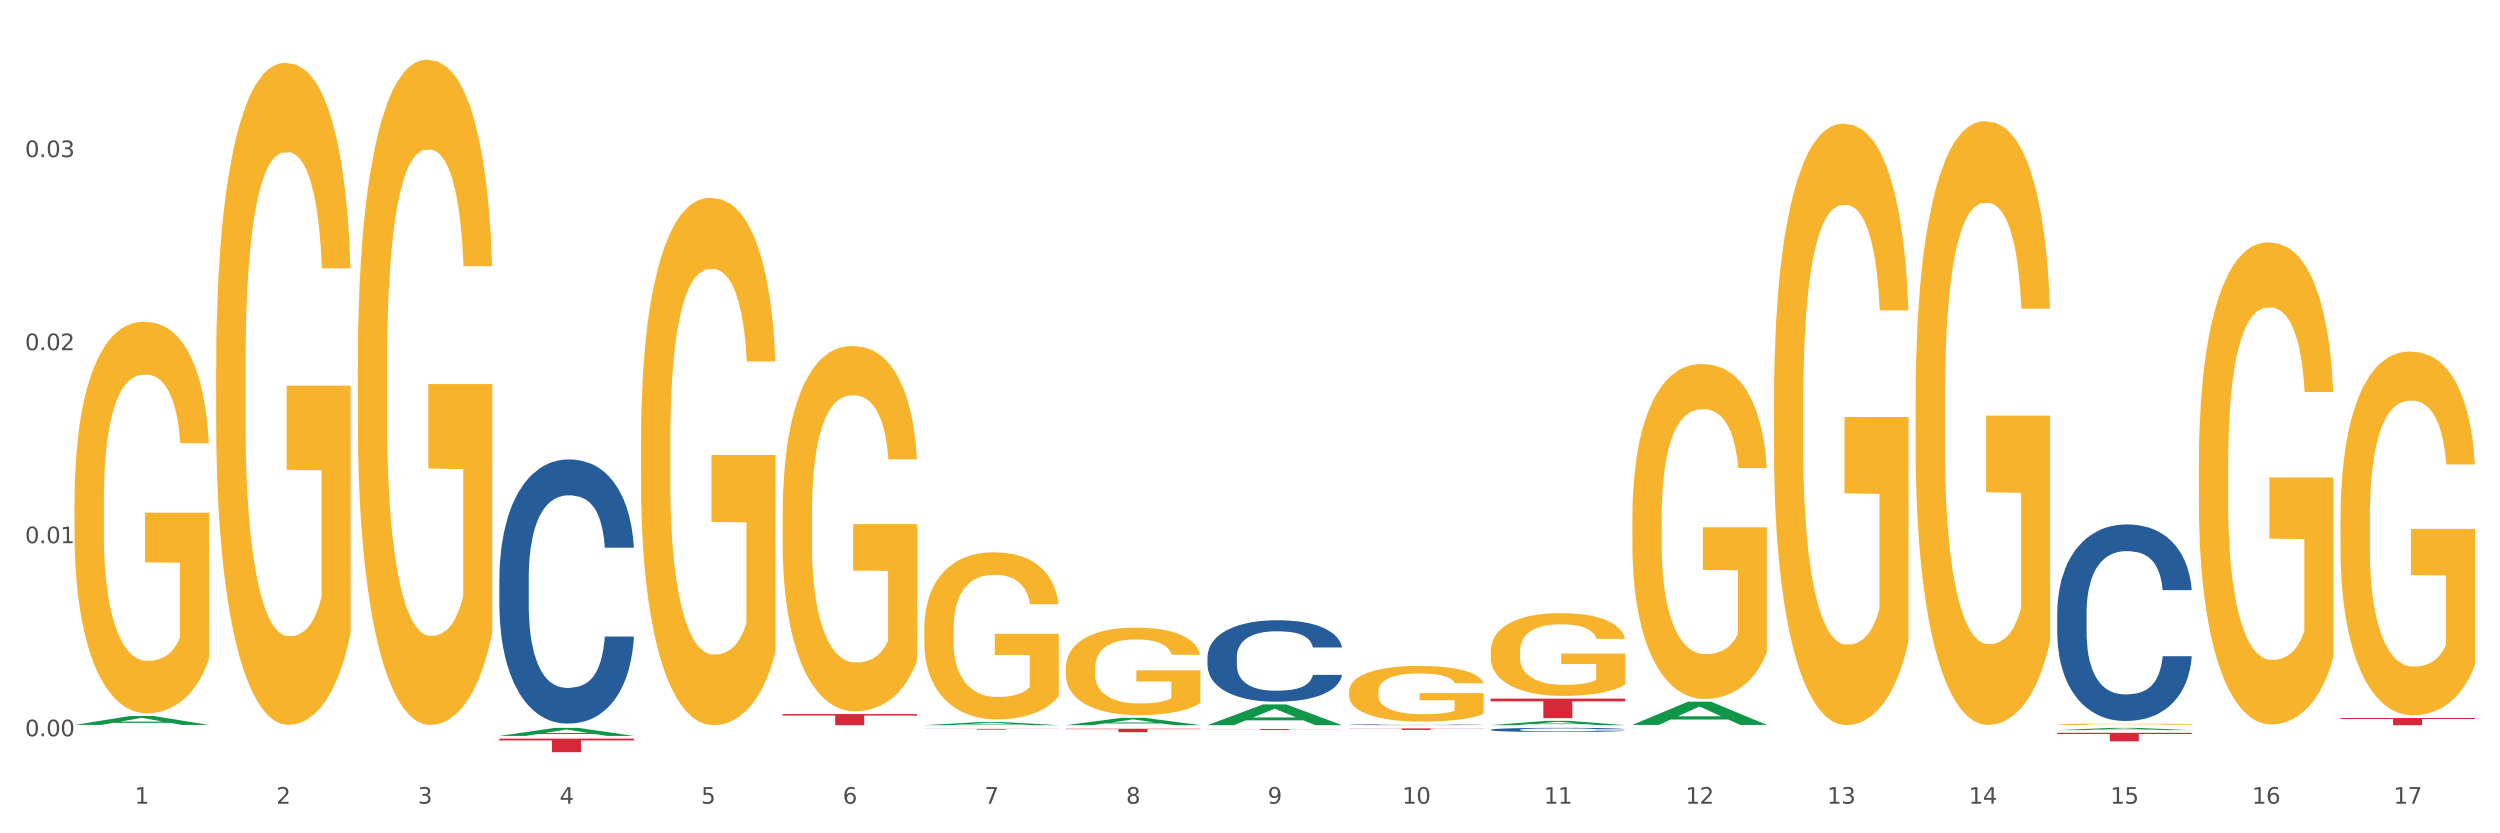
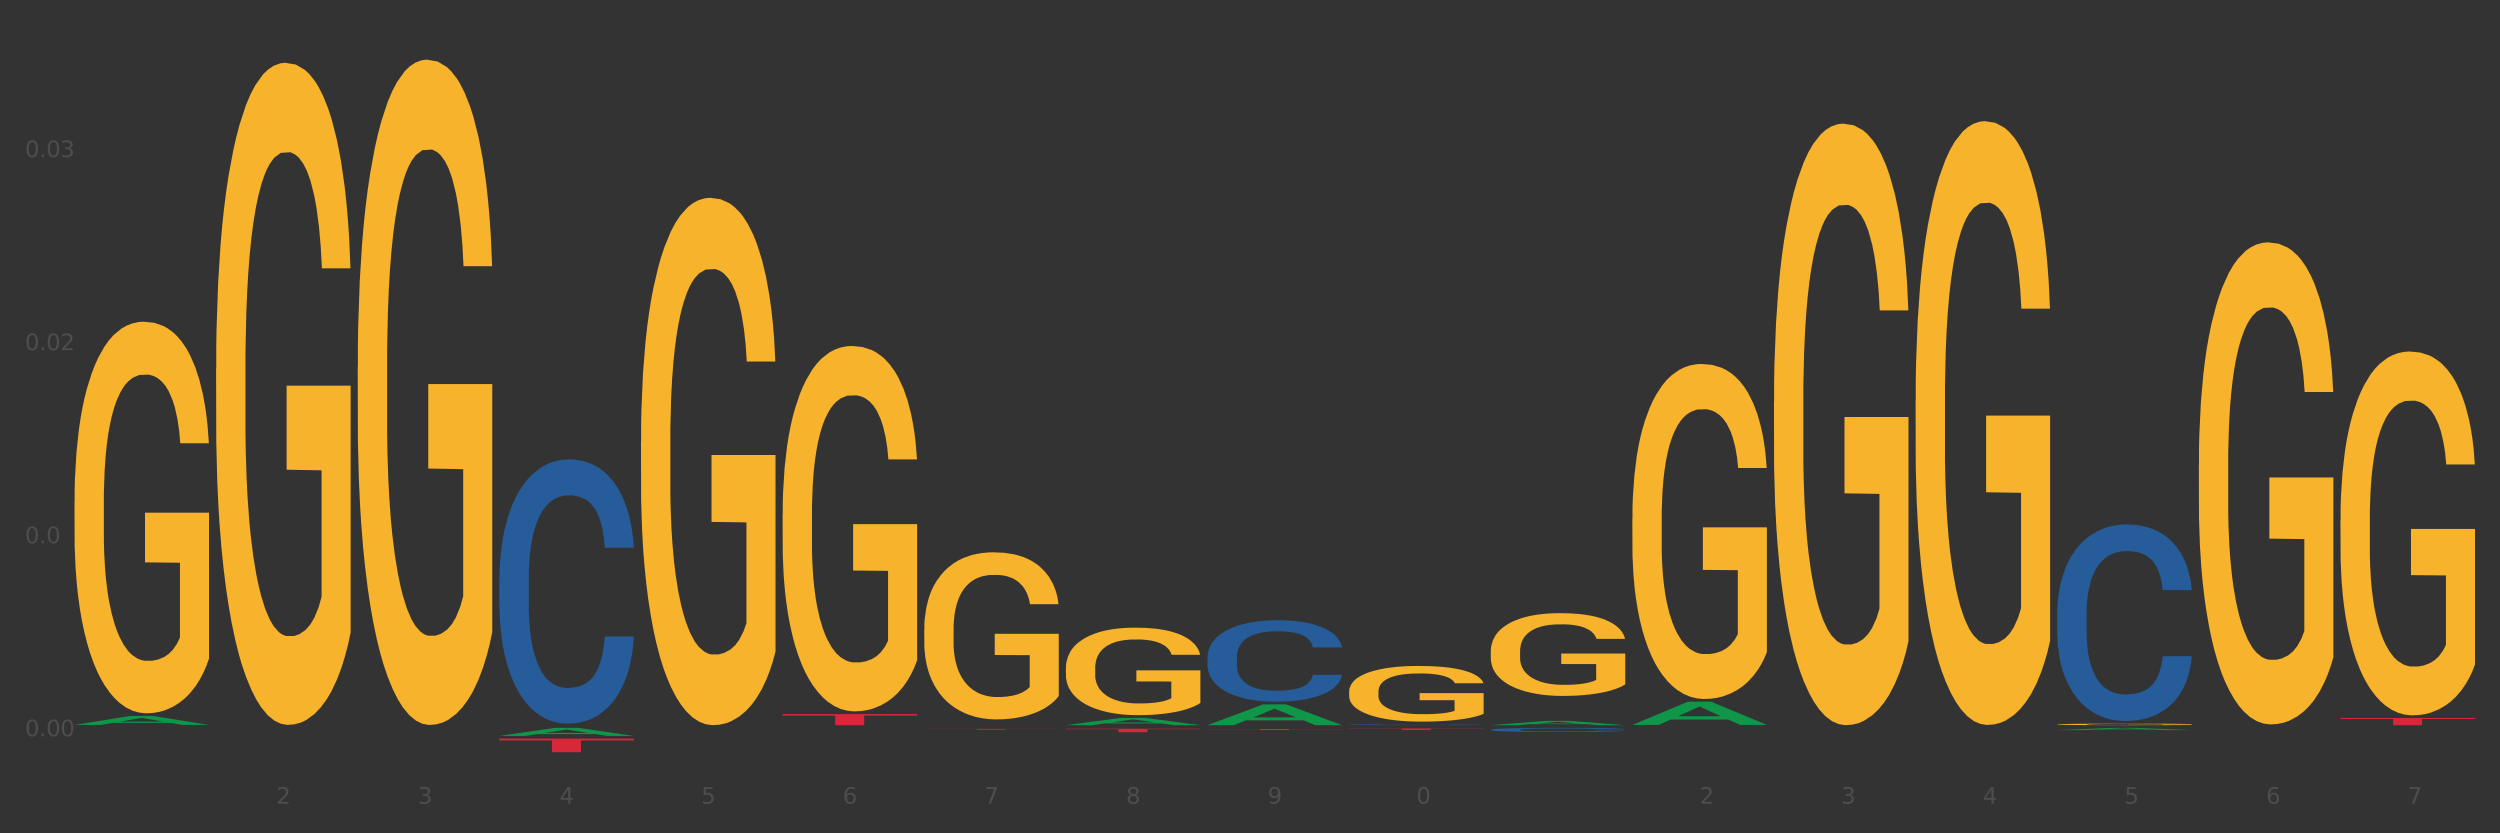
<svg xmlns="http://www.w3.org/2000/svg" xmlns:xlink="http://www.w3.org/1999/xlink" width="1080pt" height="360pt" viewBox="0 0 1080 360" version="1.1">
  <rect x="0" y="0" width="1080" height="360" fill="#333333" stroke="none" />
  <defs>
    <style type="text/css">*{stroke-linejoin: round; stroke-linecap: butt}</style>
  </defs>
  <g id="figure_1">
    <g id="patch_1">
-       <path d="M 0 360  L 1080 360  L 1080 0  L 0 0  z " style="fill: #ffffff; stroke: #ffffff; stroke-linejoin: miter" />
-     </g>
+       </g>
    <g id="axes_1">
      <g id="matplotlib.axis_1">
        <g id="xtick_1">
          <g id="text_1">
            <g style="fill: #4d4d4d" transform="translate(58.182 347.204) scale(0.096 -0.096)">
              <defs>
-                 <path id="DejaVuSans-31" d="M 794 531  L 1825 531  L 1825 4091  L 703 3866  L 703 4441  L 1819 4666  L 2450 4666  L 2450 531  L 3481 531  L 3481 0  L 794 0  L 794 531  z " transform="scale(0.016)" />
-               </defs>
+                 </defs>
              <use xlink:href="#DejaVuSans-31" />
            </g>
          </g>
        </g>
        <g id="xtick_2">
          <g id="text_2">
            <g style="fill: #4d4d4d" transform="translate(119.364 347.204) scale(0.096 -0.096)">
              <defs>
                <path id="DejaVuSans-32" d="M 1228 531  L 3431 531  L 3431 0  L 469 0  L 469 531  Q 828 903 1448 1529  Q 2069 2156 2228 2338  Q 2531 2678 2651 2914  Q 2772 3150 2772 3378  Q 2772 3750 2511 3984  Q 2250 4219 1831 4219  Q 1534 4219 1204 4116  Q 875 4013 500 3803  L 500 4441  Q 881 4594 1212 4672  Q 1544 4750 1819 4750  Q 2544 4750 2975 4387  Q 3406 4025 3406 3419  Q 3406 3131 3298 2873  Q 3191 2616 2906 2266  Q 2828 2175 2409 1742  Q 1991 1309 1228 531  z " transform="scale(0.016)" />
              </defs>
              <use xlink:href="#DejaVuSans-32" />
            </g>
          </g>
        </g>
        <g id="xtick_3">
          <g id="text_3">
            <g style="fill: #4d4d4d" transform="translate(180.545 347.204) scale(0.096 -0.096)">
              <defs>
                <path id="DejaVuSans-33" d="M 2597 2516  Q 3050 2419 3304 2112  Q 3559 1806 3559 1356  Q 3559 666 3084 287  Q 2609 -91 1734 -91  Q 1441 -91 1130 -33  Q 819 25 488 141  L 488 750  Q 750 597 1062 519  Q 1375 441 1716 441  Q 2309 441 2620 675  Q 2931 909 2931 1356  Q 2931 1769 2642 2001  Q 2353 2234 1838 2234  L 1294 2234  L 1294 2753  L 1863 2753  Q 2328 2753 2575 2939  Q 2822 3125 2822 3475  Q 2822 3834 2567 4026  Q 2313 4219 1838 4219  Q 1578 4219 1281 4162  Q 984 4106 628 3988  L 628 4550  Q 988 4650 1302 4700  Q 1616 4750 1894 4750  Q 2613 4750 3031 4423  Q 3450 4097 3450 3541  Q 3450 3153 3228 2886  Q 3006 2619 2597 2516  z " transform="scale(0.016)" />
              </defs>
              <use xlink:href="#DejaVuSans-33" />
            </g>
          </g>
        </g>
        <g id="xtick_4">
          <g id="text_4">
            <g style="fill: #4d4d4d" transform="translate(241.726 347.204) scale(0.096 -0.096)">
              <defs>
                <path id="DejaVuSans-34" d="M 2419 4116  L 825 1625  L 2419 1625  L 2419 4116  z M 2253 4666  L 3047 4666  L 3047 1625  L 3713 1625  L 3713 1100  L 3047 1100  L 3047 0  L 2419 0  L 2419 1100  L 313 1100  L 313 1709  L 2253 4666  z " transform="scale(0.016)" />
              </defs>
              <use xlink:href="#DejaVuSans-34" />
            </g>
          </g>
        </g>
        <g id="xtick_5">
          <g id="text_5">
            <g style="fill: #4d4d4d" transform="translate(302.908 347.204) scale(0.096 -0.096)">
              <defs>
                <path id="DejaVuSans-35" d="M 691 4666  L 3169 4666  L 3169 4134  L 1269 4134  L 1269 2991  Q 1406 3038 1543 3061  Q 1681 3084 1819 3084  Q 2600 3084 3056 2656  Q 3513 2228 3513 1497  Q 3513 744 3044 326  Q 2575 -91 1722 -91  Q 1428 -91 1123 -41  Q 819 9 494 109  L 494 744  Q 775 591 1075 516  Q 1375 441 1709 441  Q 2250 441 2565 725  Q 2881 1009 2881 1497  Q 2881 1984 2565 2268  Q 2250 2553 1709 2553  Q 1456 2553 1204 2497  Q 953 2441 691 2322  L 691 4666  z " transform="scale(0.016)" />
              </defs>
              <use xlink:href="#DejaVuSans-35" />
            </g>
          </g>
        </g>
        <g id="xtick_6">
          <g id="text_6">
            <g style="fill: #4d4d4d" transform="translate(364.089 347.204) scale(0.096 -0.096)">
              <defs>
                <path id="DejaVuSans-36" d="M 2113 2584  Q 1688 2584 1439 2293  Q 1191 2003 1191 1497  Q 1191 994 1439 701  Q 1688 409 2113 409  Q 2538 409 2786 701  Q 3034 994 3034 1497  Q 3034 2003 2786 2293  Q 2538 2584 2113 2584  z M 3366 4563  L 3366 3988  Q 3128 4100 2886 4159  Q 2644 4219 2406 4219  Q 1781 4219 1451 3797  Q 1122 3375 1075 2522  Q 1259 2794 1537 2939  Q 1816 3084 2150 3084  Q 2853 3084 3261 2657  Q 3669 2231 3669 1497  Q 3669 778 3244 343  Q 2819 -91 2113 -91  Q 1303 -91 875 529  Q 447 1150 447 2328  Q 447 3434 972 4092  Q 1497 4750 2381 4750  Q 2619 4750 2861 4703  Q 3103 4656 3366 4563  z " transform="scale(0.016)" />
              </defs>
              <use xlink:href="#DejaVuSans-36" />
            </g>
          </g>
        </g>
        <g id="xtick_7">
          <g id="text_7">
            <g style="fill: #4d4d4d" transform="translate(425.271 347.204) scale(0.096 -0.096)">
              <defs>
                <path id="DejaVuSans-37" d="M 525 4666  L 3525 4666  L 3525 4397  L 1831 0  L 1172 0  L 2766 4134  L 525 4134  L 525 4666  z " transform="scale(0.016)" />
              </defs>
              <use xlink:href="#DejaVuSans-37" />
            </g>
          </g>
        </g>
        <g id="xtick_8">
          <g id="text_8">
            <g style="fill: #4d4d4d" transform="translate(486.452 347.204) scale(0.096 -0.096)">
              <defs>
                <path id="DejaVuSans-38" d="M 2034 2216  Q 1584 2216 1326 1975  Q 1069 1734 1069 1313  Q 1069 891 1326 650  Q 1584 409 2034 409  Q 2484 409 2743 651  Q 3003 894 3003 1313  Q 3003 1734 2745 1975  Q 2488 2216 2034 2216  z M 1403 2484  Q 997 2584 770 2862  Q 544 3141 544 3541  Q 544 4100 942 4425  Q 1341 4750 2034 4750  Q 2731 4750 3128 4425  Q 3525 4100 3525 3541  Q 3525 3141 3298 2862  Q 3072 2584 2669 2484  Q 3125 2378 3379 2068  Q 3634 1759 3634 1313  Q 3634 634 3220 271  Q 2806 -91 2034 -91  Q 1263 -91 848 271  Q 434 634 434 1313  Q 434 1759 690 2068  Q 947 2378 1403 2484  z M 1172 3481  Q 1172 3119 1398 2916  Q 1625 2713 2034 2713  Q 2441 2713 2670 2916  Q 2900 3119 2900 3481  Q 2900 3844 2670 4047  Q 2441 4250 2034 4250  Q 1625 4250 1398 4047  Q 1172 3844 1172 3481  z " transform="scale(0.016)" />
              </defs>
              <use xlink:href="#DejaVuSans-38" />
            </g>
          </g>
        </g>
        <g id="xtick_9">
          <g id="text_9">
            <g style="fill: #4d4d4d" transform="translate(547.634 347.204) scale(0.096 -0.096)">
              <defs>
                <path id="DejaVuSans-39" d="M 703 97  L 703 672  Q 941 559 1184 500  Q 1428 441 1663 441  Q 2288 441 2617 861  Q 2947 1281 2994 2138  Q 2813 1869 2534 1725  Q 2256 1581 1919 1581  Q 1219 1581 811 2004  Q 403 2428 403 3163  Q 403 3881 828 4315  Q 1253 4750 1959 4750  Q 2769 4750 3195 4129  Q 3622 3509 3622 2328  Q 3622 1225 3098 567  Q 2575 -91 1691 -91  Q 1453 -91 1209 -44  Q 966 3 703 97  z M 1959 2075  Q 2384 2075 2632 2365  Q 2881 2656 2881 3163  Q 2881 3666 2632 3958  Q 2384 4250 1959 4250  Q 1534 4250 1286 3958  Q 1038 3666 1038 3163  Q 1038 2656 1286 2365  Q 1534 2075 1959 2075  z " transform="scale(0.016)" />
              </defs>
              <use xlink:href="#DejaVuSans-39" />
            </g>
          </g>
        </g>
        <g id="xtick_10">
          <g id="text_10">
            <g style="fill: #4d4d4d" transform="translate(605.761 347.204) scale(0.096 -0.096)">
              <defs>
                <path id="DejaVuSans-30" d="M 2034 4250  Q 1547 4250 1301 3770  Q 1056 3291 1056 2328  Q 1056 1369 1301 889  Q 1547 409 2034 409  Q 2525 409 2770 889  Q 3016 1369 3016 2328  Q 3016 3291 2770 3770  Q 2525 4250 2034 4250  z M 2034 4750  Q 2819 4750 3233 4129  Q 3647 3509 3647 2328  Q 3647 1150 3233 529  Q 2819 -91 2034 -91  Q 1250 -91 836 529  Q 422 1150 422 2328  Q 422 3509 836 4129  Q 1250 4750 2034 4750  z " transform="scale(0.016)" />
              </defs>
              <use xlink:href="#DejaVuSans-31" />
              <use xlink:href="#DejaVuSans-30" transform="translate(63.623 0)" />
            </g>
          </g>
        </g>
        <g id="xtick_11">
          <g id="text_11">
            <g style="fill: #4d4d4d" transform="translate(666.942 347.204) scale(0.096 -0.096)">
              <use xlink:href="#DejaVuSans-31" />
              <use xlink:href="#DejaVuSans-31" transform="translate(63.623 0)" />
            </g>
          </g>
        </g>
        <g id="xtick_12">
          <g id="text_12">
            <g style="fill: #4d4d4d" transform="translate(728.124 347.204) scale(0.096 -0.096)">
              <use xlink:href="#DejaVuSans-31" />
              <use xlink:href="#DejaVuSans-32" transform="translate(63.623 0)" />
            </g>
          </g>
        </g>
        <g id="xtick_13">
          <g id="text_13">
            <g style="fill: #4d4d4d" transform="translate(789.305 347.204) scale(0.096 -0.096)">
              <use xlink:href="#DejaVuSans-31" />
              <use xlink:href="#DejaVuSans-33" transform="translate(63.623 0)" />
            </g>
          </g>
        </g>
        <g id="xtick_14">
          <g id="text_14">
            <g style="fill: #4d4d4d" transform="translate(850.487 347.204) scale(0.096 -0.096)">
              <use xlink:href="#DejaVuSans-31" />
              <use xlink:href="#DejaVuSans-34" transform="translate(63.623 0)" />
            </g>
          </g>
        </g>
        <g id="xtick_15">
          <g id="text_15">
            <g style="fill: #4d4d4d" transform="translate(911.668 347.204) scale(0.096 -0.096)">
              <use xlink:href="#DejaVuSans-31" />
              <use xlink:href="#DejaVuSans-35" transform="translate(63.623 0)" />
            </g>
          </g>
        </g>
        <g id="xtick_16">
          <g id="text_16">
            <g style="fill: #4d4d4d" transform="translate(972.849 347.204) scale(0.096 -0.096)">
              <use xlink:href="#DejaVuSans-31" />
              <use xlink:href="#DejaVuSans-36" transform="translate(63.623 0)" />
            </g>
          </g>
        </g>
        <g id="xtick_17">
          <g id="text_17">
            <g style="fill: #4d4d4d" transform="translate(1034.031 347.204) scale(0.096 -0.096)">
              <use xlink:href="#DejaVuSans-31" />
              <use xlink:href="#DejaVuSans-37" transform="translate(63.623 0)" />
            </g>
          </g>
        </g>
        <g id="xtick_18" />
        <g id="xtick_19" />
        <g id="xtick_20" />
        <g id="xtick_21" />
        <g id="xtick_22" />
        <g id="xtick_23" />
        <g id="xtick_24" />
        <g id="xtick_25" />
        <g id="xtick_26" />
        <g id="xtick_27" />
        <g id="xtick_28" />
        <g id="xtick_29" />
        <g id="xtick_30" />
        <g id="xtick_31" />
        <g id="xtick_32" />
        <g id="xtick_33" />
      </g>
      <g id="matplotlib.axis_2">
        <g id="ytick_1">
          <g id="text_18">
            <g style="fill: #4d4d4d" transform="translate(10.8 318.075) scale(0.096 -0.096)">
              <defs>
                <path id="DejaVuSans-2e" d="M 684 794  L 1344 794  L 1344 0  L 684 0  L 684 794  z " transform="scale(0.016)" />
              </defs>
              <use xlink:href="#DejaVuSans-30" />
              <use xlink:href="#DejaVuSans-2e" transform="translate(63.623 0)" />
              <use xlink:href="#DejaVuSans-30" transform="translate(95.41 0)" />
              <use xlink:href="#DejaVuSans-30" transform="translate(159.033 0)" />
            </g>
          </g>
        </g>
        <g id="ytick_2">
          <g id="text_19">
            <g style="fill: #4d4d4d" transform="translate(10.8 234.674) scale(0.096 -0.096)">
              <use xlink:href="#DejaVuSans-30" />
              <use xlink:href="#DejaVuSans-2e" transform="translate(63.623 0)" />
              <use xlink:href="#DejaVuSans-30" transform="translate(95.41 0)" />
              <use xlink:href="#DejaVuSans-31" transform="translate(159.033 0)" />
            </g>
          </g>
        </g>
        <g id="ytick_3">
          <g id="text_20">
            <g style="fill: #4d4d4d" transform="translate(10.8 151.274) scale(0.096 -0.096)">
              <use xlink:href="#DejaVuSans-30" />
              <use xlink:href="#DejaVuSans-2e" transform="translate(63.623 0)" />
              <use xlink:href="#DejaVuSans-30" transform="translate(95.41 0)" />
              <use xlink:href="#DejaVuSans-32" transform="translate(159.033 0)" />
            </g>
          </g>
        </g>
        <g id="ytick_4">
          <g id="text_21">
            <g style="fill: #4d4d4d" transform="translate(10.8 67.873) scale(0.096 -0.096)">
              <use xlink:href="#DejaVuSans-30" />
              <use xlink:href="#DejaVuSans-2e" transform="translate(63.623 0)" />
              <use xlink:href="#DejaVuSans-30" transform="translate(95.41 0)" />
              <use xlink:href="#DejaVuSans-33" transform="translate(159.033 0)" />
            </g>
          </g>
        </g>
        <g id="ytick_5" />
        <g id="ytick_6" />
        <g id="ytick_7" />
        <g id="ytick_8" />
      </g>
      <g id="PolyCollection_1">
        <path d="M 32.175 313.169  L 32.235 313.165  L 56.203 309.299  L 66.15 309.296  L 90.297 313.176  L 78.793 313.176  L 73.58 312.273  L 48.833 312.273  L 48.653 312.287  L 43.62 313.176  L 32.175 313.176  L 32.175 313.169  L 51.949 311.733  L 70.464 311.73  L 61.296 310.123  L 61.176 310.115  L 61.056 310.126  L 51.889 311.73  L 51.949 311.733  L 32.175 313.169  z " clip-path="url(#padd2729f26)" style="fill: #109648" />
        <path d="M 582.808 313.068  L 582.876 313.068  L 582.876 313.058  L 583.083 313.045  L 583.838 313.021  L 584.8 313.003  L 586.449 312.982  L 587.342 312.973  L 588.51 312.963  L 590.915 312.947  L 593.663 312.934  L 595.586 312.926  L 597.029 312.921  L 600.258 312.913  L 602.113 312.909  L 604.037 312.906  L 605.686 312.904  L 608.434 312.902  L 610.632 312.901  L 613.174 312.9  L 615.304 312.901  L 618.121 312.902  L 622.243 312.906  L 623.823 312.909  L 625.953 312.913  L 628.151 312.918  L 629.938 312.924  L 631.999 312.931  L 634.129 312.942  L 636.19 312.955  L 637.632 312.966  L 638.8 312.979  L 639.831 312.994  L 640.587 313.011  L 640.93 313.025  L 628.358 313.025  L 628.014 313.012  L 627.327 312.999  L 626.64 312.99  L 625.884 312.982  L 624.716 312.974  L 623.686 312.968  L 621.968 312.962  L 620.388 312.958  L 619.083 312.955  L 617.503 312.953  L 614.136 312.951  L 611.732 312.951  L 610.22 312.952  L 608.365 312.953  L 606.785 312.956  L 604.93 312.96  L 603.487 312.964  L 602.044 312.97  L 601.22 312.974  L 599.983 312.982  L 599.159 312.988  L 598.06 312.998  L 597.441 313.006  L 596.342 313.025  L 595.861 313.04  L 595.655 313.049  L 595.518 313.06  L 595.518 313.113  L 595.93 313.137  L 596.273 313.147  L 596.823 313.159  L 597.854 313.174  L 599.365 313.189  L 600.945 313.199  L 602.251 313.206  L 603.487 313.21  L 604.724 313.214  L 606.235 313.218  L 607.472 313.22  L 609.327 313.222  L 611.525 313.223  L 613.243 313.223  L 616.747 313.221  L 618.327 313.219  L 619.838 313.217  L 621.487 313.213  L 622.793 313.209  L 623.548 313.206  L 624.785 313.2  L 625.747 313.193  L 626.571 313.185  L 627.121 313.178  L 627.739 313.168  L 628.22 313.156  L 628.358 313.15  L 640.93 313.15  L 640.655 313.162  L 640.174 313.174  L 639.213 313.19  L 638.457 313.2  L 637.289 313.211  L 636.052 313.22  L 634.335 313.231  L 632.754 313.239  L 631.106 313.246  L 629.319 313.252  L 626.09 313.26  L 624.922 313.263  L 622.449 313.267  L 620.525 313.269  L 617.709 313.271  L 614.823 313.273  L 611.8 313.273  L 609.121 313.272  L 606.167 313.27  L 604.312 313.268  L 602.251 313.265  L 599.846 313.26  L 597.579 313.255  L 595.449 313.248  L 593.457 313.24  L 591.602 313.231  L 589.197 313.217  L 587.411 313.202  L 586.105 313.189  L 585.212 313.178  L 584.319 313.163  L 583.838 313.154  L 583.083 313.13  L 582.808 313.108  L 582.808 313.068  z " clip-path="url(#padd2729f26)" style="fill: #255c99" />
        <path d="M 643.989 315.237  L 644.058 315.235  L 644.058 315.189  L 644.264 315.127  L 645.02 315.012  L 645.982 314.924  L 647.63 314.822  L 648.524 314.78  L 649.691 314.732  L 652.096 314.655  L 654.844 314.589  L 656.768 314.553  L 658.211 314.53  L 661.44 314.489  L 663.295 314.471  L 665.218 314.456  L 666.867 314.446  L 669.615 314.434  L 671.814 314.429  L 674.356 314.428  L 676.485 314.429  L 679.302 314.436  L 683.424 314.456  L 685.005 314.467  L 687.134 314.487  L 689.333 314.513  L 691.119 314.54  L 693.18 314.577  L 695.31 314.627  L 697.371 314.689  L 698.814 314.747  L 699.982 314.808  L 701.012 314.882  L 701.768 314.962  L 702.112 315.03  L 689.539 315.03  L 689.195 314.969  L 688.508 314.903  L 687.821 314.859  L 687.066 314.822  L 685.898 314.781  L 684.867 314.755  L 683.15 314.724  L 681.569 314.704  L 680.264 314.692  L 678.684 314.683  L 675.318 314.673  L 672.913 314.673  L 671.401 314.676  L 669.547 314.684  L 667.966 314.696  L 666.111 314.716  L 664.669 314.737  L 663.226 314.765  L 662.401 314.785  L 661.165 314.821  L 660.34 314.85  L 659.241 314.901  L 658.623 314.938  L 657.524 315.031  L 657.043 315.1  L 656.837 315.148  L 656.699 315.201  L 656.699 315.457  L 657.111 315.572  L 657.455 315.622  L 658.004 315.677  L 659.035 315.75  L 660.546 315.821  L 662.127 315.872  L 663.432 315.903  L 664.669 315.926  L 665.905 315.944  L 667.417 315.96  L 668.653 315.97  L 670.508 315.98  L 672.707 315.985  L 674.424 315.985  L 677.928 315.977  L 679.508 315.969  L 681.02 315.957  L 682.669 315.939  L 683.974 315.919  L 684.73 315.904  L 685.966 315.873  L 686.928 315.84  L 687.753 315.802  L 688.302 315.77  L 688.921 315.72  L 689.402 315.664  L 689.539 315.635  L 702.112 315.635  L 701.837 315.694  L 701.356 315.751  L 700.394 315.829  L 699.638 315.873  L 698.47 315.927  L 697.234 315.973  L 695.516 316.024  L 693.936 316.062  L 692.287 316.095  L 690.501 316.125  L 687.272 316.166  L 686.104 316.177  L 683.631 316.197  L 681.707 316.209  L 678.89 316.22  L 676.005 316.227  L 672.982 316.228  L 670.302 316.225  L 667.348 316.215  L 665.493 316.205  L 663.432 316.191  L 661.027 316.167  L 658.76 316.14  L 656.63 316.107  L 654.638 316.069  L 652.783 316.026  L 650.378 315.955  L 648.592 315.886  L 647.287 315.822  L 646.394 315.768  L 645.501 315.699  L 645.02 315.651  L 644.264 315.536  L 643.989 315.429  L 643.989 315.237  z " clip-path="url(#padd2729f26)" style="fill: #255c99" />
        <path d="M 888.715 264.708  L 888.784 264.63  L 888.784 262.459  L 888.99 259.512  L 889.745 254.083  L 890.707 249.973  L 892.356 245.165  L 893.249 243.148  L 894.417 240.899  L 896.822 237.254  L 899.57 234.152  L 901.493 232.446  L 902.936 231.36  L 906.165 229.421  L 908.02 228.568  L 909.944 227.87  L 911.593 227.405  L 914.341 226.862  L 916.539 226.63  L 919.081 226.552  L 921.211 226.63  L 924.028 226.94  L 928.15 227.87  L 929.73 228.413  L 931.86 229.344  L 934.058 230.585  L 935.845 231.826  L 937.906 233.609  L 940.036 235.936  L 942.097 238.883  L 943.539 241.597  L 944.707 244.467  L 945.738 247.957  L 946.494 251.757  L 946.837 254.936  L 934.265 254.936  L 933.921 252.067  L 933.234 248.965  L 932.547 246.871  L 931.791 245.165  L 930.623 243.226  L 929.593 241.985  L 927.875 240.512  L 926.295 239.581  L 924.99 239.038  L 923.41 238.573  L 920.043 238.107  L 917.639 238.107  L 916.127 238.262  L 914.272 238.65  L 912.692 239.193  L 910.837 240.124  L 909.394 241.132  L 907.952 242.45  L 907.127 243.381  L 905.89 245.087  L 905.066 246.483  L 903.967 248.887  L 903.348 250.593  L 902.249 255.014  L 901.768 258.271  L 901.562 260.52  L 901.425 263.002  L 901.425 275.1  L 901.837 280.529  L 902.181 282.855  L 902.73 285.492  L 903.761 288.904  L 905.272 292.239  L 906.852 294.643  L 908.158 296.117  L 909.394 297.203  L 910.631 298.056  L 912.142 298.831  L 913.379 299.297  L 915.234 299.762  L 917.432 299.994  L 919.15 299.994  L 922.654 299.607  L 924.234 299.219  L 925.745 298.676  L 927.394 297.823  L 928.7 296.892  L 929.455 296.194  L 930.692 294.721  L 931.654 293.17  L 932.478 291.386  L 933.028 289.835  L 933.646 287.508  L 934.127 284.872  L 934.265 283.476  L 946.837 283.476  L 946.562 286.268  L 946.081 288.982  L 945.12 292.627  L 944.364 294.721  L 943.196 297.28  L 941.959 299.452  L 940.242 301.856  L 938.662 303.639  L 937.013 305.191  L 935.226 306.586  L 931.997 308.525  L 930.829 309.068  L 928.356 309.999  L 926.433 310.542  L 923.616 311.085  L 920.73 311.395  L 917.707 311.472  L 915.028 311.317  L 912.074 310.852  L 910.219 310.387  L 908.158 309.689  L 905.753 308.603  L 903.486 307.284  L 901.356 305.733  L 899.364 303.95  L 897.509 301.933  L 895.104 298.599  L 893.318 295.341  L 892.013 292.317  L 891.119 289.758  L 890.226 286.5  L 889.745 284.251  L 888.99 278.823  L 888.715 273.782  L 888.715 264.708  z " clip-path="url(#padd2729f26)" style="fill: #255c99" />
        <path d="M 93.356 159.296  L 93.425 159.034  L 93.425 149.63  L 93.562 141.532  L 94.248 121.94  L 95.278 105.744  L 96.033 97.124  L 96.787 90.07  L 97.68 83.017  L 98.778 75.703  L 100.768 64.993  L 102.003 59.507  L 103.512 53.76  L 106.257 45.401  L 108.247 40.698  L 110.306 36.78  L 113.668 32.078  L 115.864 29.988  L 118.197 28.421  L 121.011 27.376  L 123.138 27.115  L 127.804 27.898  L 131.784 30.249  L 133.706 32.078  L 136.176 35.213  L 137.48 37.303  L 139.607 41.482  L 141.803 46.968  L 143.313 51.67  L 145.577 60.552  L 147.293 69.433  L 148.871 80.405  L 149.695 87.981  L 150.312 95.034  L 150.861 103.132  L 151.41 115.932  L 139.058 115.932  L 138.578 106.789  L 137.823 98.168  L 136.725 89.809  L 135.764 84.585  L 134.118 78.054  L 132.608 73.874  L 131.03 70.74  L 129.108 68.127  L 127.599 66.821  L 125.471 65.776  L 121.285 66.037  L 118.472 68.127  L 116.55 70.74  L 115.315 73.091  L 114.217 75.703  L 112.982 79.36  L 111.541 84.846  L 110.512 89.809  L 109.482 96.079  L 108.659 102.348  L 107.904 109.662  L 107.287 117.499  L 106.806 125.597  L 106.394 135.524  L 106.051 151.981  L 106.051 187.769  L 106.189 195.867  L 106.532 206.578  L 106.943 214.676  L 107.63 224.341  L 108.247 230.872  L 109.414 240.276  L 110.718 248.113  L 111.747 253.076  L 112.776 257.256  L 114.56 263.003  L 116.55 267.705  L 118.266 270.578  L 120.599 273.191  L 122.177 274.236  L 123.55 274.758  L 126.912 274.758  L 129.314 273.974  L 131.99 272.146  L 134.049 269.795  L 135.764 266.921  L 137.686 262.219  L 138.921 257.778  L 138.921 203.182  L 123.824 202.921  L 123.824 166.61  L 151.479 166.61  L 151.479 273.191  L 150.312 278.676  L 149.008 283.64  L 147.636 288.081  L 145.577 293.566  L 143.107 298.791  L 140.911 302.448  L 138.578 305.583  L 135.833 308.456  L 132.265 311.069  L 130.069 312.113  L 127.324 312.897  L 124.099 313.158  L 121.285 312.636  L 118.54 311.33  L 115.658 308.979  L 112.845 305.583  L 110.718 302.187  L 108.59 298.007  L 106.326 292.521  L 104.542 287.297  L 103.169 282.595  L 101.66 276.587  L 100.013 268.75  L 98.778 261.697  L 97.68 254.382  L 96.513 244.978  L 95.69 236.88  L 94.866 226.692  L 94.386 219.117  L 93.837 207.361  L 93.425 190.904  L 93.356 159.296  z " clip-path="url(#padd2729f26)" style="fill: #f7b32b" />
        <path d="M 1011.078 310.177  L 1069.2 310.177  L 1069.2 310.607  L 1046.337 310.61  L 1046.337 313.273  L 1033.803 313.273  L 1033.803 310.61  L 1011.078 310.607  L 1011.078 310.18  L 1011.078 310.177  z " clip-path="url(#padd2729f26)" style="fill: #d62839" />
        <path d="M 949.896 315.429  L 1008.019 315.429  L 1008.019 315.431  L 985.155 315.431  L 985.155 315.439  L 972.622 315.439  L 972.622 315.431  L 949.896 315.431  L 949.896 315.43  L 949.896 315.429  z " clip-path="url(#padd2729f26)" style="fill: #d62839" />
-         <path d="M 888.715 316.578  L 946.837 316.578  L 946.837 317.088  L 923.974 317.091  L 923.974 320.245  L 911.44 320.245  L 911.44 317.091  L 888.715 317.088  L 888.715 316.581  L 888.715 316.578  z " clip-path="url(#padd2729f26)" style="fill: #d62839" />
-         <path d="M 643.989 301.795  L 702.112 301.795  L 702.112 302.969  L 679.248 302.977  L 679.248 310.246  L 666.715 310.246  L 666.715 302.977  L 643.989 302.969  L 643.989 301.803  L 643.989 301.795  z " clip-path="url(#padd2729f26)" style="fill: #d62839" />
        <path d="M 582.808 314.656  L 640.93 314.656  L 640.93 314.749  L 618.067 314.75  L 618.067 315.327  L 605.533 315.327  L 605.533 314.75  L 582.808 314.749  L 582.808 314.657  L 582.808 314.656  z " clip-path="url(#padd2729f26)" style="fill: #d62839" />
        <path d="M 521.626 314.968  L 579.749 314.968  L 579.749 315.025  L 556.885 315.026  L 556.885 315.381  L 544.352 315.381  L 544.352 315.026  L 521.626 315.025  L 521.626 314.968  L 521.626 314.968  z " clip-path="url(#padd2729f26)" style="fill: #d62839" />
        <path d="M 460.445 314.811  L 518.567 314.811  L 518.567 315.018  L 495.704 315.02  L 495.704 316.306  L 483.17 316.306  L 483.17 315.02  L 460.445 315.018  L 460.445 314.812  L 460.445 314.811  z " clip-path="url(#padd2729f26)" style="fill: #d62839" />
        <path d="M 399.263 314.873  L 457.386 314.873  L 457.386 314.919  L 434.523 314.919  L 434.523 315.206  L 421.989 315.206  L 421.989 314.919  L 399.263 314.919  L 399.263 314.873  L 399.263 314.873  z " clip-path="url(#padd2729f26)" style="fill: #d62839" />
        <path d="M 338.082 308.467  L 396.204 308.467  L 396.204 309.135  L 373.341 309.139  L 373.341 313.273  L 360.808 313.273  L 360.808 309.139  L 338.082 309.135  L 338.082 308.471  L 338.082 308.467  z " clip-path="url(#padd2729f26)" style="fill: #d62839" />
        <path d="M 215.719 319.072  L 273.842 319.072  L 273.842 319.889  L 250.978 319.894  L 250.978 324.95  L 238.445 324.95  L 238.445 319.894  L 215.719 319.889  L 215.719 319.077  L 215.719 319.072  z " clip-path="url(#padd2729f26)" style="fill: #d62839" />
        <path d="M 1011.078 224.477  L 1011.146 224.334  L 1011.146 219.166  L 1011.284 214.717  L 1011.97 203.951  L 1012.999 195.052  L 1013.754 190.315  L 1014.509 186.44  L 1015.401 182.564  L 1016.499 178.545  L 1018.489 172.66  L 1019.724 169.645  L 1021.234 166.488  L 1023.978 161.894  L 1025.969 159.311  L 1028.027 157.158  L 1031.39 154.574  L 1033.585 153.426  L 1035.919 152.564  L 1038.732 151.99  L 1040.859 151.847  L 1045.526 152.277  L 1049.506 153.569  L 1051.427 154.574  L 1053.897 156.296  L 1055.201 157.445  L 1057.328 159.741  L 1059.524 162.756  L 1061.034 165.339  L 1063.299 170.22  L 1065.014 175.1  L 1066.592 181.129  L 1067.416 185.291  L 1068.033 189.167  L 1068.582 193.616  L 1069.131 200.65  L 1056.78 200.65  L 1056.299 195.626  L 1055.544 190.889  L 1054.446 186.296  L 1053.486 183.425  L 1051.839 179.837  L 1050.329 177.54  L 1048.751 175.818  L 1046.829 174.382  L 1045.32 173.665  L 1043.192 173.09  L 1039.007 173.234  L 1036.193 174.382  L 1034.272 175.818  L 1033.037 177.109  L 1031.939 178.545  L 1030.703 180.554  L 1029.262 183.569  L 1028.233 186.296  L 1027.204 189.741  L 1026.38 193.186  L 1025.625 197.205  L 1025.008 201.511  L 1024.527 205.961  L 1024.116 211.415  L 1023.773 220.458  L 1023.773 240.123  L 1023.91 244.573  L 1024.253 250.458  L 1024.665 254.908  L 1025.351 260.219  L 1025.969 263.807  L 1027.135 268.975  L 1028.439 273.281  L 1029.468 276.008  L 1030.498 278.305  L 1032.282 281.462  L 1034.272 284.046  L 1035.987 285.625  L 1038.32 287.06  L 1039.899 287.635  L 1041.271 287.922  L 1044.634 287.922  L 1047.035 287.491  L 1049.712 286.486  L 1051.77 285.194  L 1053.486 283.616  L 1055.407 281.032  L 1056.642 278.592  L 1056.642 248.592  L 1041.546 248.448  L 1041.546 228.497  L 1069.2 228.497  L 1069.2 287.06  L 1068.033 290.075  L 1066.73 292.802  L 1065.357 295.242  L 1063.299 298.257  L 1060.828 301.127  L 1058.632 303.137  L 1056.299 304.859  L 1053.554 306.438  L 1049.986 307.874  L 1047.79 308.448  L 1045.045 308.878  L 1041.82 309.022  L 1039.007 308.735  L 1036.262 308.017  L 1033.38 306.725  L 1030.566 304.859  L 1028.439 302.993  L 1026.312 300.697  L 1024.047 297.682  L 1022.263 294.812  L 1020.891 292.228  L 1019.381 288.926  L 1017.734 284.62  L 1016.499 280.745  L 1015.401 276.726  L 1014.234 271.558  L 1013.411 267.109  L 1012.587 261.51  L 1012.107 257.348  L 1011.558 250.889  L 1011.146 241.846  L 1011.078 224.477  z " clip-path="url(#padd2729f26)" style="fill: #f7b32b" />
        <path d="M 949.896 200.93  L 949.965 200.74  L 949.965 193.893  L 950.102 187.997  L 950.788 173.732  L 951.818 161.94  L 952.572 155.664  L 953.327 150.529  L 954.219 145.394  L 955.317 140.068  L 957.307 132.271  L 958.543 128.277  L 960.052 124.092  L 962.797 118.006  L 964.787 114.583  L 966.846 111.73  L 970.208 108.306  L 972.404 106.785  L 974.737 105.644  L 977.551 104.883  L 979.678 104.693  L 984.344 105.263  L 988.324 106.975  L 990.246 108.306  L 992.716 110.589  L 994.02 112.11  L 996.147 115.153  L 998.343 119.147  L 999.853 122.571  L 1002.117 129.037  L 1003.833 135.504  L 1005.411 143.492  L 1006.234 149.007  L 1006.852 154.143  L 1007.401 160.039  L 1007.95 169.358  L 995.598 169.358  L 995.118 162.701  L 994.363 156.425  L 993.265 150.339  L 992.304 146.535  L 990.657 141.78  L 989.148 138.737  L 987.569 136.455  L 985.648 134.553  L 984.138 133.602  L 982.011 132.841  L 977.825 133.031  L 975.012 134.553  L 973.09 136.455  L 971.855 138.167  L 970.757 140.068  L 969.522 142.731  L 968.081 146.725  L 967.052 150.339  L 966.022 154.903  L 965.199 159.468  L 964.444 164.793  L 963.826 170.499  L 963.346 176.395  L 962.934 183.622  L 962.591 195.604  L 962.591 221.661  L 962.728 227.557  L 963.072 235.354  L 963.483 241.25  L 964.169 248.287  L 964.787 253.042  L 965.954 259.889  L 967.257 265.595  L 968.287 269.209  L 969.316 272.252  L 971.1 276.436  L 973.09 279.859  L 974.806 281.951  L 977.139 283.853  L 978.717 284.614  L 980.09 284.994  L 983.452 284.994  L 985.854 284.424  L 988.53 283.092  L 990.589 281.381  L 992.304 279.289  L 994.226 275.865  L 995.461 272.632  L 995.461 232.882  L 980.364 232.692  L 980.364 206.255  L 1008.019 206.255  L 1008.019 283.853  L 1006.852 287.847  L 1005.548 291.461  L 1004.176 294.694  L 1002.117 298.688  L 999.647 302.492  L 997.451 305.155  L 995.118 307.437  L 992.373 309.529  L 988.805 311.431  L 986.609 312.192  L 983.864 312.762  L 980.639 312.953  L 977.825 312.572  L 975.08 311.621  L 972.198 309.909  L 969.385 307.437  L 967.257 304.965  L 965.13 301.921  L 962.866 297.927  L 961.082 294.124  L 959.709 290.7  L 958.199 286.326  L 956.553 280.62  L 955.317 275.485  L 954.219 270.159  L 953.053 263.313  L 952.229 257.417  L 951.406 249.999  L 950.926 244.484  L 950.377 235.925  L 949.965 223.943  L 949.896 200.93  z " clip-path="url(#padd2729f26)" style="fill: #f7b32b" />
        <path d="M 888.715 312.926  L 888.783 312.925  L 888.783 312.904  L 888.921 312.885  L 889.607 312.841  L 890.636 312.805  L 891.391 312.785  L 892.146 312.769  L 893.038 312.753  L 894.136 312.737  L 896.126 312.713  L 897.361 312.7  L 898.871 312.687  L 901.616 312.668  L 903.606 312.658  L 905.664 312.649  L 909.027 312.638  L 911.223 312.633  L 913.556 312.63  L 916.369 312.628  L 918.497 312.627  L 923.163 312.629  L 927.143 312.634  L 929.064 312.638  L 931.535 312.645  L 932.838 312.65  L 934.966 312.659  L 937.162 312.672  L 938.671 312.682  L 940.936 312.703  L 942.651 312.723  L 944.23 312.747  L 945.053 312.764  L 945.671 312.78  L 946.22 312.799  L 946.769 312.828  L 934.417 312.828  L 933.936 312.807  L 933.182 312.787  L 932.084 312.769  L 931.123 312.757  L 929.476 312.742  L 927.966 312.733  L 926.388 312.726  L 924.467 312.72  L 922.957 312.717  L 920.83 312.714  L 916.644 312.715  L 913.83 312.72  L 911.909 312.726  L 910.674 312.731  L 909.576 312.737  L 908.341 312.745  L 906.899 312.757  L 905.87 312.769  L 904.841 312.783  L 904.017 312.797  L 903.263 312.813  L 902.645 312.831  L 902.165 312.849  L 901.753 312.872  L 901.41 312.909  L 901.41 312.99  L 901.547 313.008  L 901.89 313.032  L 902.302 313.051  L 902.988 313.072  L 903.606 313.087  L 904.772 313.108  L 906.076 313.126  L 907.105 313.137  L 908.135 313.147  L 909.919 313.16  L 911.909 313.17  L 913.624 313.177  L 915.958 313.183  L 917.536 313.185  L 918.908 313.186  L 922.271 313.186  L 924.672 313.185  L 927.349 313.18  L 929.407 313.175  L 931.123 313.169  L 933.044 313.158  L 934.279 313.148  L 934.279 313.025  L 919.183 313.024  L 919.183 312.942  L 946.837 312.942  L 946.837 313.183  L 945.671 313.195  L 944.367 313.206  L 942.994 313.216  L 940.936 313.229  L 938.465 313.241  L 936.269 313.249  L 933.936 313.256  L 931.191 313.262  L 927.623 313.268  L 925.427 313.271  L 922.682 313.272  L 919.457 313.273  L 916.644 313.272  L 913.899 313.269  L 911.017 313.264  L 908.203 313.256  L 906.076 313.248  L 903.949 313.239  L 901.684 313.226  L 899.9 313.215  L 898.528 313.204  L 897.018 313.19  L 895.371 313.173  L 894.136 313.157  L 893.038 313.14  L 891.871 313.119  L 891.048 313.101  L 890.224 313.078  L 889.744 313.061  L 889.195 313.034  L 888.783 312.997  L 888.715 312.926  z " clip-path="url(#padd2729f26)" style="fill: #f7b32b" />
        <path d="M 827.533 172.876  L 827.602 172.638  L 827.602 164.062  L 827.739 156.678  L 828.425 138.812  L 829.455 124.042  L 830.21 116.181  L 830.964 109.749  L 831.857 103.317  L 832.954 96.647  L 834.945 86.881  L 836.18 81.878  L 837.689 76.637  L 840.434 69.014  L 842.424 64.727  L 844.483 61.153  L 847.845 56.866  L 850.041 54.96  L 852.374 53.531  L 855.188 52.578  L 857.315 52.339  L 861.981 53.054  L 865.961 55.198  L 867.883 56.866  L 870.353 59.724  L 871.657 61.63  L 873.784 65.441  L 875.98 70.444  L 877.49 74.732  L 879.754 82.831  L 881.47 90.93  L 883.048 100.935  L 883.872 107.844  L 884.489 114.275  L 885.038 121.66  L 885.587 133.333  L 873.235 133.333  L 872.755 124.995  L 872 117.134  L 870.902 109.511  L 869.941 104.747  L 868.295 98.791  L 866.785 94.98  L 865.207 92.121  L 863.285 89.739  L 861.775 88.548  L 859.648 87.595  L 855.462 87.833  L 852.649 89.739  L 850.727 92.121  L 849.492 94.265  L 848.394 96.647  L 847.159 99.982  L 845.718 104.985  L 844.689 109.511  L 843.659 115.228  L 842.836 120.945  L 842.081 127.615  L 841.464 134.762  L 840.983 142.147  L 840.571 151.199  L 840.228 166.206  L 840.228 198.842  L 840.366 206.226  L 840.709 215.993  L 841.12 223.378  L 841.807 232.192  L 842.424 238.147  L 843.591 246.723  L 844.895 253.869  L 845.924 258.396  L 846.953 262.207  L 848.737 267.448  L 850.727 271.736  L 852.443 274.356  L 854.776 276.738  L 856.354 277.691  L 857.727 278.167  L 861.089 278.167  L 863.491 277.453  L 866.167 275.785  L 868.226 273.641  L 869.941 271.021  L 871.863 266.733  L 873.098 262.683  L 873.098 212.896  L 858.001 212.658  L 858.001 179.546  L 885.656 179.546  L 885.656 276.738  L 884.489 281.741  L 883.185 286.267  L 881.813 290.316  L 879.754 295.319  L 877.284 300.083  L 875.088 303.418  L 872.755 306.277  L 870.01 308.897  L 866.442 311.279  L 864.246 312.232  L 861.501 312.947  L 858.276 313.185  L 855.462 312.709  L 852.717 311.518  L 849.835 309.374  L 847.022 306.277  L 844.895 303.18  L 842.767 299.369  L 840.503 294.366  L 838.719 289.602  L 837.346 285.314  L 835.837 279.835  L 834.19 272.688  L 832.954 266.257  L 831.857 259.587  L 830.69 251.011  L 829.867 243.626  L 829.043 234.336  L 828.563 227.428  L 828.014 216.708  L 827.602 201.7  L 827.533 172.876  z " clip-path="url(#padd2729f26)" style="fill: #f7b32b" />
        <path d="M 766.352 173.487  L 766.421 173.25  L 766.421 164.706  L 766.558 157.349  L 767.244 139.55  L 768.273 124.835  L 769.028 117.004  L 769.783 110.596  L 770.675 104.188  L 771.773 97.543  L 773.763 87.812  L 774.998 82.829  L 776.508 77.607  L 779.253 70.013  L 781.243 65.741  L 783.301 62.181  L 786.664 57.909  L 788.86 56.011  L 791.193 54.587  L 794.006 53.637  L 796.134 53.4  L 800.8 54.112  L 804.78 56.248  L 806.701 57.909  L 809.172 60.757  L 810.476 62.656  L 812.603 66.453  L 814.799 71.437  L 816.308 75.709  L 818.573 83.778  L 820.288 91.847  L 821.867 101.815  L 822.69 108.697  L 823.308 115.105  L 823.857 122.462  L 824.406 134.091  L 812.054 134.091  L 811.574 125.785  L 810.819 117.953  L 809.721 110.358  L 808.76 105.612  L 807.113 99.679  L 805.603 95.882  L 804.025 93.034  L 802.104 90.66  L 800.594 89.474  L 798.467 88.524  L 794.281 88.762  L 791.467 90.66  L 789.546 93.034  L 788.311 95.17  L 787.213 97.543  L 785.978 100.865  L 784.537 105.849  L 783.507 110.358  L 782.478 116.054  L 781.655 121.75  L 780.9 128.395  L 780.282 135.515  L 779.802 142.872  L 779.39 151.891  L 779.047 166.842  L 779.047 199.356  L 779.184 206.713  L 779.527 216.444  L 779.939 223.801  L 780.625 232.582  L 781.243 238.515  L 782.409 247.059  L 783.713 254.179  L 784.743 258.688  L 785.772 262.485  L 787.556 267.706  L 789.546 271.978  L 791.262 274.589  L 793.595 276.962  L 795.173 277.911  L 796.545 278.386  L 799.908 278.386  L 802.31 277.674  L 804.986 276.013  L 807.044 273.877  L 808.76 271.266  L 810.681 266.994  L 811.917 262.96  L 811.917 213.358  L 796.82 213.121  L 796.82 180.133  L 824.474 180.133  L 824.474 276.962  L 823.308 281.946  L 822.004 286.455  L 820.632 290.49  L 818.573 295.474  L 816.103 300.22  L 813.907 303.543  L 811.574 306.391  L 808.829 309.001  L 805.26 311.374  L 803.064 312.324  L 800.32 313.036  L 797.094 313.273  L 794.281 312.798  L 791.536 311.612  L 788.654 309.476  L 785.84 306.391  L 783.713 303.305  L 781.586 299.508  L 779.321 294.524  L 777.537 289.778  L 776.165 285.506  L 774.655 280.047  L 773.008 272.927  L 771.773 266.52  L 770.675 259.875  L 769.509 251.331  L 768.685 243.974  L 767.862 234.718  L 767.381 227.835  L 766.832 217.156  L 766.421 202.204  L 766.352 173.487  z " clip-path="url(#padd2729f26)" style="fill: #f7b32b" />
        <path d="M 705.171 224.112  L 705.239 223.98  L 705.239 219.222  L 705.376 215.124  L 706.063 205.211  L 707.092 197.015  L 707.847 192.653  L 708.602 189.085  L 709.494 185.516  L 710.592 181.815  L 712.582 176.395  L 713.817 173.62  L 715.327 170.712  L 718.071 166.482  L 720.061 164.103  L 722.12 162.12  L 725.483 159.741  L 727.678 158.683  L 730.012 157.89  L 732.825 157.361  L 734.952 157.229  L 739.619 157.626  L 743.599 158.815  L 745.52 159.741  L 747.99 161.327  L 749.294 162.384  L 751.421 164.499  L 753.617 167.275  L 755.127 169.654  L 757.391 174.148  L 759.107 178.642  L 760.685 184.194  L 761.509 188.027  L 762.126 191.596  L 762.675 195.694  L 763.224 202.17  L 750.872 202.17  L 750.392 197.544  L 749.637 193.182  L 748.539 188.952  L 747.579 186.309  L 745.932 183.004  L 744.422 180.889  L 742.844 179.303  L 740.922 177.982  L 739.413 177.321  L 737.285 176.792  L 733.099 176.924  L 730.286 177.982  L 728.365 179.303  L 727.129 180.493  L 726.031 181.815  L 724.796 183.665  L 723.355 186.441  L 722.326 188.952  L 721.297 192.125  L 720.473 195.297  L 719.718 198.998  L 719.101 202.964  L 718.62 207.061  L 718.209 212.084  L 717.866 220.411  L 717.866 238.52  L 718.003 242.618  L 718.346 248.037  L 718.758 252.134  L 719.444 257.025  L 720.061 260.33  L 721.228 265.088  L 722.532 269.054  L 723.561 271.565  L 724.59 273.68  L 726.375 276.588  L 728.365 278.967  L 730.08 280.421  L 732.413 281.743  L 733.992 282.272  L 735.364 282.536  L 738.726 282.536  L 741.128 282.139  L 743.804 281.214  L 745.863 280.024  L 747.579 278.57  L 749.5 276.191  L 750.735 273.944  L 750.735 246.319  L 735.638 246.186  L 735.638 227.813  L 763.293 227.813  L 763.293 281.743  L 762.126 284.519  L 760.823 287.03  L 759.45 289.277  L 757.391 292.053  L 754.921 294.696  L 752.725 296.547  L 750.392 298.133  L 747.647 299.587  L 744.079 300.909  L 741.883 301.438  L 739.138 301.834  L 735.913 301.966  L 733.099 301.702  L 730.355 301.041  L 727.473 299.851  L 724.659 298.133  L 722.532 296.415  L 720.405 294.3  L 718.14 291.524  L 716.356 288.881  L 714.983 286.501  L 713.474 283.461  L 711.827 279.496  L 710.592 275.927  L 709.494 272.226  L 708.327 267.467  L 707.504 263.37  L 706.68 258.215  L 706.2 254.382  L 705.651 248.433  L 705.239 240.106  L 705.171 224.112  z " clip-path="url(#padd2729f26)" style="fill: #f7b32b" />
        <path d="M 643.989 281.406  L 644.058 281.373  L 644.058 280.198  L 644.195 279.185  L 644.881 276.736  L 645.911 274.711  L 646.665 273.634  L 647.42 272.752  L 648.312 271.87  L 649.41 270.956  L 651.4 269.617  L 652.635 268.931  L 654.145 268.213  L 656.89 267.168  L 658.88 266.58  L 660.939 266.09  L 664.301 265.503  L 666.497 265.241  L 668.83 265.045  L 671.644 264.915  L 673.771 264.882  L 678.437 264.98  L 682.417 265.274  L 684.339 265.503  L 686.809 265.894  L 688.113 266.156  L 690.24 266.678  L 692.436 267.364  L 693.946 267.952  L 696.21 269.062  L 697.926 270.172  L 699.504 271.544  L 700.327 272.491  L 700.945 273.373  L 701.494 274.385  L 702.043 275.985  L 689.691 275.985  L 689.211 274.842  L 688.456 273.764  L 687.358 272.719  L 686.397 272.066  L 684.75 271.25  L 683.241 270.727  L 681.662 270.336  L 679.741 270.009  L 678.231 269.846  L 676.104 269.715  L 671.918 269.748  L 669.105 270.009  L 667.183 270.336  L 665.948 270.63  L 664.85 270.956  L 663.615 271.413  L 662.174 272.099  L 661.145 272.719  L 660.115 273.503  L 659.292 274.287  L 658.537 275.201  L 657.919 276.181  L 657.439 277.193  L 657.027 278.434  L 656.684 280.492  L 656.684 284.965  L 656.821 285.978  L 657.164 287.317  L 657.576 288.329  L 658.262 289.537  L 658.88 290.354  L 660.047 291.529  L 661.35 292.509  L 662.38 293.129  L 663.409 293.652  L 665.193 294.37  L 667.183 294.958  L 668.899 295.317  L 671.232 295.644  L 672.81 295.774  L 674.183 295.84  L 677.545 295.84  L 679.947 295.742  L 682.623 295.513  L 684.682 295.219  L 686.397 294.86  L 688.319 294.272  L 689.554 293.717  L 689.554 286.892  L 674.457 286.859  L 674.457 282.32  L 702.112 282.32  L 702.112 295.644  L 700.945 296.33  L 699.641 296.95  L 698.269 297.505  L 696.21 298.191  L 693.74 298.844  L 691.544 299.301  L 689.211 299.693  L 686.466 300.052  L 682.898 300.379  L 680.702 300.51  L 677.957 300.608  L 674.732 300.64  L 671.918 300.575  L 669.173 300.412  L 666.291 300.118  L 663.478 299.693  L 661.35 299.269  L 659.223 298.746  L 656.959 298.06  L 655.174 297.407  L 653.802 296.819  L 652.292 296.068  L 650.645 295.089  L 649.41 294.207  L 648.312 293.293  L 647.146 292.117  L 646.322 291.105  L 645.499 289.831  L 645.018 288.884  L 644.47 287.415  L 644.058 285.357  L 643.989 281.406  z " clip-path="url(#padd2729f26)" style="fill: #f7b32b" />
        <path d="M 582.808 298.806  L 582.876 298.784  L 582.876 297.993  L 583.014 297.312  L 583.7 295.664  L 584.729 294.302  L 585.484 293.577  L 586.239 292.984  L 587.131 292.391  L 588.229 291.776  L 590.219 290.875  L 591.454 290.413  L 592.964 289.93  L 595.709 289.227  L 597.699 288.832  L 599.757 288.502  L 603.12 288.107  L 605.316 287.931  L 607.649 287.799  L 610.462 287.711  L 612.589 287.689  L 617.256 287.755  L 621.236 287.953  L 623.157 288.107  L 625.628 288.37  L 626.931 288.546  L 629.059 288.898  L 631.254 289.359  L 632.764 289.754  L 635.029 290.501  L 636.744 291.248  L 638.322 292.171  L 639.146 292.808  L 639.764 293.401  L 640.312 294.082  L 640.861 295.159  L 628.51 295.159  L 628.029 294.39  L 627.274 293.665  L 626.176 292.962  L 625.216 292.523  L 623.569 291.973  L 622.059 291.622  L 620.481 291.358  L 618.56 291.138  L 617.05 291.029  L 614.923 290.941  L 610.737 290.963  L 607.923 291.138  L 606.002 291.358  L 604.767 291.556  L 603.669 291.776  L 602.433 292.083  L 600.992 292.545  L 599.963 292.962  L 598.934 293.489  L 598.11 294.016  L 597.355 294.632  L 596.738 295.291  L 596.258 295.972  L 595.846 296.807  L 595.503 298.191  L 595.503 301.2  L 595.64 301.881  L 595.983 302.782  L 596.395 303.463  L 597.081 304.276  L 597.699 304.825  L 598.865 305.616  L 600.169 306.275  L 601.198 306.693  L 602.228 307.044  L 604.012 307.528  L 606.002 307.923  L 607.717 308.165  L 610.05 308.384  L 611.629 308.472  L 613.001 308.516  L 616.364 308.516  L 618.765 308.45  L 621.442 308.297  L 623.5 308.099  L 625.216 307.857  L 627.137 307.462  L 628.372 307.088  L 628.372 302.497  L 613.276 302.475  L 613.276 299.421  L 640.93 299.421  L 640.93 308.384  L 639.764 308.846  L 638.46 309.263  L 637.087 309.637  L 635.029 310.098  L 632.558 310.537  L 630.362 310.845  L 628.029 311.109  L 625.284 311.35  L 621.716 311.57  L 619.52 311.658  L 616.775 311.724  L 613.55 311.746  L 610.737 311.702  L 607.992 311.592  L 605.11 311.394  L 602.296 311.109  L 600.169 310.823  L 598.042 310.471  L 595.777 310.01  L 593.993 309.571  L 592.621 309.175  L 591.111 308.67  L 589.464 308.011  L 588.229 307.418  L 587.131 306.803  L 585.964 306.012  L 585.141 305.331  L 584.317 304.474  L 583.837 303.837  L 583.288 302.848  L 582.876 301.464  L 582.808 298.806  z " clip-path="url(#padd2729f26)" style="fill: #f7b32b" />
        <path d="M 460.445 288.613  L 460.514 288.579  L 460.514 287.336  L 460.651 286.266  L 461.337 283.676  L 462.366 281.536  L 463.121 280.396  L 463.876 279.464  L 464.768 278.532  L 465.866 277.565  L 467.856 276.15  L 469.091 275.425  L 470.601 274.665  L 473.346 273.561  L 475.336 272.939  L 477.394 272.421  L 480.757 271.8  L 482.953 271.524  L 485.286 271.317  L 488.099 271.178  L 490.227 271.144  L 494.893 271.248  L 498.873 271.558  L 500.794 271.8  L 503.265 272.214  L 504.568 272.49  L 506.696 273.043  L 508.892 273.768  L 510.401 274.389  L 512.666 275.563  L 514.381 276.737  L 515.96 278.187  L 516.783 279.188  L 517.401 280.12  L 517.95 281.19  L 518.499 282.882  L 506.147 282.882  L 505.666 281.674  L 504.912 280.535  L 503.814 279.43  L 502.853 278.739  L 501.206 277.876  L 499.696 277.324  L 498.118 276.909  L 496.197 276.564  L 494.687 276.392  L 492.56 276.254  L 488.374 276.288  L 485.56 276.564  L 483.639 276.909  L 482.404 277.22  L 481.306 277.565  L 480.071 278.049  L 478.63 278.774  L 477.6 279.43  L 476.571 280.258  L 475.747 281.087  L 474.993 282.054  L 474.375 283.089  L 473.895 284.16  L 473.483 285.471  L 473.14 287.646  L 473.14 292.376  L 473.277 293.447  L 473.62 294.862  L 474.032 295.932  L 474.718 297.21  L 475.336 298.073  L 476.502 299.316  L 477.806 300.351  L 478.835 301.007  L 479.865 301.56  L 481.649 302.319  L 483.639 302.941  L 485.354 303.32  L 487.688 303.666  L 489.266 303.804  L 490.638 303.873  L 494.001 303.873  L 496.403 303.769  L 499.079 303.528  L 501.137 303.217  L 502.853 302.837  L 504.774 302.216  L 506.01 301.629  L 506.01 294.413  L 490.913 294.379  L 490.913 289.58  L 518.567 289.58  L 518.567 303.666  L 517.401 304.391  L 516.097 305.047  L 514.724 305.634  L 512.666 306.359  L 510.195 307.049  L 508 307.532  L 505.666 307.947  L 502.922 308.326  L 499.353 308.672  L 497.157 308.81  L 494.413 308.913  L 491.187 308.948  L 488.374 308.879  L 485.629 308.706  L 482.747 308.395  L 479.933 307.947  L 477.806 307.498  L 475.679 306.945  L 473.414 306.22  L 471.63 305.53  L 470.258 304.909  L 468.748 304.115  L 467.101 303.079  L 465.866 302.147  L 464.768 301.18  L 463.601 299.937  L 462.778 298.867  L 461.955 297.52  L 461.474 296.519  L 460.925 294.966  L 460.514 292.791  L 460.445 288.613  z " clip-path="url(#padd2729f26)" style="fill: #f7b32b" />
        <path d="M 399.263 271.953  L 399.332 271.887  L 399.332 269.514  L 399.469 267.471  L 400.156 262.527  L 401.185 258.44  L 401.94 256.264  L 402.695 254.485  L 403.587 252.705  L 404.685 250.859  L 406.675 248.156  L 407.91 246.772  L 409.419 245.322  L 412.164 243.212  L 414.154 242.026  L 416.213 241.037  L 419.575 239.85  L 421.771 239.323  L 424.104 238.928  L 426.918 238.664  L 429.045 238.598  L 433.711 238.796  L 437.691 239.389  L 439.613 239.85  L 442.083 240.641  L 443.387 241.169  L 445.514 242.224  L 447.71 243.608  L 449.22 244.794  L 451.484 247.036  L 453.2 249.277  L 454.778 252.046  L 455.602 253.957  L 456.219 255.737  L 456.768 257.781  L 457.317 261.011  L 444.965 261.011  L 444.485 258.703  L 443.73 256.528  L 442.632 254.419  L 441.672 253.1  L 440.025 251.452  L 438.515 250.398  L 436.937 249.606  L 435.015 248.947  L 433.506 248.618  L 431.378 248.354  L 427.192 248.42  L 424.379 248.947  L 422.458 249.606  L 421.222 250.2  L 420.124 250.859  L 418.889 251.782  L 417.448 253.166  L 416.419 254.419  L 415.39 256.001  L 414.566 257.583  L 413.811 259.429  L 413.194 261.406  L 412.713 263.45  L 412.302 265.955  L 411.958 270.108  L 411.958 279.138  L 412.096 281.182  L 412.439 283.885  L 412.851 285.928  L 413.537 288.367  L 414.154 290.015  L 415.321 292.388  L 416.625 294.366  L 417.654 295.618  L 418.683 296.673  L 420.468 298.123  L 422.458 299.31  L 424.173 300.035  L 426.506 300.694  L 428.084 300.958  L 429.457 301.09  L 432.819 301.09  L 435.221 300.892  L 437.897 300.431  L 439.956 299.837  L 441.672 299.112  L 443.593 297.926  L 444.828 296.805  L 444.828 283.028  L 429.731 282.962  L 429.731 273.799  L 457.386 273.799  L 457.386 300.694  L 456.219 302.079  L 454.915 303.331  L 453.543 304.452  L 451.484 305.836  L 449.014 307.154  L 446.818 308.077  L 444.485 308.868  L 441.74 309.593  L 438.172 310.253  L 435.976 310.516  L 433.231 310.714  L 430.006 310.78  L 427.192 310.648  L 424.448 310.318  L 421.565 309.725  L 418.752 308.868  L 416.625 308.011  L 414.497 306.957  L 412.233 305.572  L 410.449 304.254  L 409.076 303.067  L 407.567 301.551  L 405.92 299.574  L 404.685 297.794  L 403.587 295.948  L 402.42 293.575  L 401.597 291.531  L 400.773 288.961  L 400.293 287.049  L 399.744 284.082  L 399.332 279.93  L 399.263 271.953  z " clip-path="url(#padd2729f26)" style="fill: #f7b32b" />
        <path d="M 338.082 222.4  L 338.151 222.256  L 338.151 217.066  L 338.288 212.597  L 338.974 201.785  L 340.003 192.847  L 340.758 188.09  L 341.513 184.197  L 342.405 180.305  L 343.503 176.269  L 345.493 170.358  L 346.728 167.33  L 348.238 164.159  L 350.983 159.546  L 352.973 156.951  L 355.032 154.788  L 358.394 152.193  L 360.59 151.04  L 362.923 150.175  L 365.737 149.598  L 367.864 149.454  L 372.53 149.887  L 376.51 151.184  L 378.431 152.193  L 380.902 153.923  L 382.206 155.077  L 384.333 157.383  L 386.529 160.411  L 388.038 163.006  L 390.303 167.907  L 392.019 172.809  L 393.597 178.863  L 394.42 183.044  L 395.038 186.937  L 395.587 191.406  L 396.136 198.47  L 383.784 198.47  L 383.304 193.424  L 382.549 188.666  L 381.451 184.053  L 380.49 181.17  L 378.843 177.566  L 377.334 175.259  L 375.755 173.529  L 373.834 172.088  L 372.324 171.367  L 370.197 170.79  L 366.011 170.934  L 363.198 172.088  L 361.276 173.529  L 360.041 174.827  L 358.943 176.269  L 357.708 178.287  L 356.267 181.314  L 355.237 184.053  L 354.208 187.513  L 353.385 190.973  L 352.63 195.01  L 352.012 199.334  L 351.532 203.804  L 351.12 209.282  L 350.777 218.364  L 350.777 238.114  L 350.914 242.583  L 351.257 248.494  L 351.669 252.963  L 352.355 258.297  L 352.973 261.901  L 354.139 267.091  L 355.443 271.416  L 356.473 274.155  L 357.502 276.461  L 359.286 279.633  L 361.276 282.228  L 362.992 283.814  L 365.325 285.255  L 366.903 285.832  L 368.276 286.12  L 371.638 286.12  L 374.04 285.688  L 376.716 284.679  L 378.775 283.381  L 380.49 281.795  L 382.412 279.2  L 383.647 276.75  L 383.647 246.62  L 368.55 246.476  L 368.55 226.437  L 396.204 226.437  L 396.204 285.255  L 395.038 288.283  L 393.734 291.022  L 392.362 293.473  L 390.303 296.5  L 387.833 299.383  L 385.637 301.402  L 383.304 303.131  L 380.559 304.717  L 376.99 306.159  L 374.795 306.736  L 372.05 307.168  L 368.824 307.312  L 366.011 307.024  L 363.266 306.303  L 360.384 305.006  L 357.571 303.131  L 355.443 301.257  L 353.316 298.951  L 351.052 295.923  L 349.267 293.04  L 347.895 290.445  L 346.385 287.129  L 344.738 282.805  L 343.503 278.912  L 342.405 274.876  L 341.239 269.686  L 340.415 265.217  L 339.592 259.594  L 339.111 255.414  L 338.562 248.926  L 338.151 239.844  L 338.082 222.4  z " clip-path="url(#padd2729f26)" style="fill: #f7b32b" />
        <path d="M 276.901 190.721  L 276.969 190.513  L 276.969 183.022  L 277.107 176.572  L 277.793 160.967  L 278.822 148.067  L 279.577 141.201  L 280.332 135.583  L 281.224 129.965  L 282.322 124.139  L 284.312 115.608  L 285.547 111.239  L 287.057 106.661  L 289.801 100.003  L 291.792 96.258  L 293.85 93.137  L 297.213 89.392  L 299.408 87.727  L 301.742 86.479  L 304.555 85.646  L 306.682 85.438  L 311.349 86.063  L 315.329 87.935  L 317.25 89.392  L 319.72 91.889  L 321.024 93.553  L 323.152 96.882  L 325.347 101.252  L 326.857 104.997  L 329.122 112.071  L 330.837 119.145  L 332.415 127.884  L 333.239 133.918  L 333.856 139.536  L 334.405 145.986  L 334.954 156.182  L 322.603 156.182  L 322.122 148.899  L 321.367 142.033  L 320.269 135.375  L 319.309 131.213  L 317.662 126.012  L 316.152 122.683  L 314.574 120.186  L 312.652 118.105  L 311.143 117.065  L 309.015 116.232  L 304.83 116.441  L 302.016 118.105  L 300.095 120.186  L 298.86 122.058  L 297.762 124.139  L 296.526 127.052  L 295.085 131.421  L 294.056 135.375  L 293.027 140.368  L 292.203 145.362  L 291.448 151.188  L 290.831 157.43  L 290.35 163.88  L 289.939 171.787  L 289.596 184.895  L 289.596 213.4  L 289.733 219.85  L 290.076 228.381  L 290.488 234.831  L 291.174 242.53  L 291.792 247.732  L 292.958 255.222  L 294.262 261.464  L 295.291 265.417  L 296.321 268.746  L 298.105 273.324  L 300.095 277.069  L 301.81 279.358  L 304.143 281.439  L 305.722 282.271  L 307.094 282.687  L 310.457 282.687  L 312.858 282.063  L 315.535 280.606  L 317.593 278.734  L 319.309 276.445  L 321.23 272.7  L 322.465 269.163  L 322.465 225.676  L 307.369 225.468  L 307.369 196.547  L 335.023 196.547  L 335.023 281.439  L 333.856 285.808  L 332.553 289.761  L 331.18 293.299  L 329.122 297.668  L 326.651 301.829  L 324.455 304.742  L 322.122 307.239  L 319.377 309.528  L 315.809 311.609  L 313.613 312.441  L 310.868 313.065  L 307.643 313.273  L 304.83 312.857  L 302.085 311.817  L 299.203 309.944  L 296.389 307.239  L 294.262 304.534  L 292.135 301.205  L 289.87 296.836  L 288.086 292.674  L 286.714 288.929  L 285.204 284.144  L 283.557 277.901  L 282.322 272.284  L 281.224 266.458  L 280.057 258.967  L 279.234 252.517  L 278.41 244.403  L 277.93 238.369  L 277.381 229.005  L 276.969 215.897  L 276.901 190.721  z " clip-path="url(#padd2729f26)" style="fill: #f7b32b" />
        <path d="M 154.538 158.578  L 154.606 158.315  L 154.606 148.866  L 154.744 140.728  L 155.43 121.042  L 156.459 104.768  L 157.214 96.106  L 157.969 89.019  L 158.861 81.932  L 159.959 74.582  L 161.949 63.82  L 163.184 58.308  L 164.694 52.533  L 167.439 44.134  L 169.429 39.409  L 171.487 35.471  L 174.85 30.747  L 177.046 28.647  L 179.379 27.072  L 182.192 26.022  L 184.32 25.759  L 188.986 26.547  L 192.966 28.909  L 194.887 30.747  L 197.358 33.897  L 198.661 35.996  L 200.789 40.196  L 202.985 45.708  L 204.494 50.433  L 206.759 59.358  L 208.474 68.282  L 210.053 79.307  L 210.876 86.919  L 211.494 94.006  L 212.043 102.143  L 212.592 115.005  L 200.24 115.005  L 199.759 105.818  L 199.005 97.156  L 197.907 88.756  L 196.946 83.506  L 195.299 76.944  L 193.789 72.745  L 192.211 69.595  L 190.29 66.97  L 188.78 65.657  L 186.653 64.607  L 182.467 64.87  L 179.653 66.97  L 177.732 69.595  L 176.497 71.957  L 175.399 74.582  L 174.164 78.257  L 172.723 83.769  L 171.693 88.756  L 170.664 95.056  L 169.84 101.356  L 169.086 108.705  L 168.468 116.58  L 167.988 124.717  L 167.576 134.691  L 167.233 151.228  L 167.233 187.189  L 167.37 195.326  L 167.713 206.088  L 168.125 214.225  L 168.811 223.937  L 169.429 230.499  L 170.595 239.948  L 171.899 247.823  L 172.928 252.81  L 173.958 257.01  L 175.742 262.785  L 177.732 267.509  L 179.447 270.397  L 181.781 273.021  L 183.359 274.071  L 184.731 274.596  L 188.094 274.596  L 190.495 273.809  L 193.172 271.972  L 195.23 269.609  L 196.946 266.722  L 198.867 261.997  L 200.102 257.535  L 200.102 202.675  L 185.006 202.413  L 185.006 165.927  L 212.66 165.927  L 212.66 273.021  L 211.494 278.534  L 210.19 283.521  L 208.817 287.983  L 206.759 293.495  L 204.288 298.745  L 202.092 302.42  L 199.759 305.57  L 197.014 308.457  L 193.446 311.082  L 191.25 312.132  L 188.505 312.919  L 185.28 313.182  L 182.467 312.657  L 179.722 311.344  L 176.84 308.982  L 174.026 305.57  L 171.899 302.157  L 169.772 297.958  L 167.507 292.445  L 165.723 287.196  L 164.351 282.471  L 162.841 276.434  L 161.194 268.559  L 159.959 261.472  L 158.861 254.122  L 157.694 244.673  L 156.871 236.536  L 156.048 226.299  L 155.567 218.687  L 155.018 206.875  L 154.606 190.338  L 154.538 158.578  z " clip-path="url(#padd2729f26)" style="fill: #f7b32b" />
        <path d="M 521.626 283.754  L 521.695 283.721  L 521.695 282.821  L 521.901 281.6  L 522.657 279.35  L 523.619 277.646  L 525.268 275.653  L 526.161 274.818  L 527.329 273.885  L 529.733 272.375  L 532.481 271.089  L 534.405 270.382  L 535.848 269.932  L 539.077 269.128  L 540.932 268.774  L 542.855 268.485  L 544.504 268.292  L 547.252 268.067  L 549.451 267.971  L 551.993 267.939  L 554.123 267.971  L 556.939 268.099  L 561.062 268.485  L 562.642 268.71  L 564.772 269.096  L 566.97 269.61  L 568.756 270.125  L 570.817 270.864  L 572.947 271.828  L 575.008 273.05  L 576.451 274.175  L 577.619 275.364  L 578.649 276.81  L 579.405 278.386  L 579.749 279.703  L 567.176 279.703  L 566.833 278.514  L 566.146 277.228  L 565.459 276.36  L 564.703 275.653  L 563.535 274.85  L 562.504 274.335  L 560.787 273.725  L 559.207 273.339  L 557.901 273.114  L 556.321 272.921  L 552.955 272.728  L 550.55 272.728  L 549.039 272.792  L 547.184 272.953  L 545.604 273.178  L 543.749 273.564  L 542.306 273.982  L 540.863 274.528  L 540.039 274.914  L 538.802 275.621  L 537.978 276.2  L 536.878 277.196  L 536.26 277.903  L 535.161 279.736  L 534.68 281.086  L 534.474 282.018  L 534.336 283.046  L 534.336 288.061  L 534.749 290.311  L 535.092 291.275  L 535.642 292.368  L 536.672 293.783  L 538.184 295.165  L 539.764 296.161  L 541.069 296.772  L 542.306 297.222  L 543.542 297.576  L 545.054 297.897  L 546.291 298.09  L 548.146 298.283  L 550.344 298.379  L 552.062 298.379  L 555.565 298.218  L 557.146 298.058  L 558.657 297.833  L 560.306 297.479  L 561.611 297.093  L 562.367 296.804  L 563.604 296.193  L 564.565 295.551  L 565.39 294.811  L 565.939 294.168  L 566.558 293.204  L 567.039 292.111  L 567.176 291.532  L 579.749 291.532  L 579.474 292.69  L 578.993 293.815  L 578.031 295.325  L 577.275 296.193  L 576.107 297.254  L 574.871 298.154  L 573.153 299.151  L 571.573 299.89  L 569.924 300.533  L 568.138 301.111  L 564.909 301.915  L 563.741 302.14  L 561.268 302.526  L 559.344 302.751  L 556.527 302.976  L 553.642 303.104  L 550.619 303.137  L 547.939 303.072  L 544.985 302.879  L 543.13 302.686  L 541.069 302.397  L 538.665 301.947  L 536.397 301.401  L 534.268 300.758  L 532.275 300.019  L 530.42 299.183  L 528.016 297.801  L 526.229 296.451  L 524.924 295.197  L 524.031 294.136  L 523.138 292.786  L 522.657 291.854  L 521.901 289.604  L 521.626 287.514  L 521.626 283.754  z " clip-path="url(#padd2729f26)" style="fill: #255c99" />
        <path d="M 215.719 249.752  L 215.788 249.648  L 215.788 246.729  L 215.994 242.769  L 216.75 235.473  L 217.712 229.949  L 219.36 223.487  L 220.254 220.777  L 221.422 217.755  L 223.826 212.856  L 226.574 208.687  L 228.498 206.394  L 229.941 204.935  L 233.17 202.329  L 235.025 201.183  L 236.948 200.245  L 238.597 199.62  L 241.345 198.89  L 243.544 198.577  L 246.086 198.473  L 248.216 198.577  L 251.032 198.994  L 255.155 200.245  L 256.735 200.974  L 258.864 202.225  L 261.063 203.893  L 262.849 205.56  L 264.91 207.958  L 267.04 211.084  L 269.101 215.045  L 270.544 218.693  L 271.712 222.549  L 272.742 227.239  L 273.498 232.346  L 273.842 236.62  L 261.269 236.62  L 260.926 232.763  L 260.238 228.594  L 259.551 225.78  L 258.796 223.487  L 257.628 220.882  L 256.597 219.214  L 254.88 217.234  L 253.3 215.983  L 251.994 215.253  L 250.414 214.628  L 247.048 214.003  L 244.643 214.003  L 243.132 214.211  L 241.277 214.732  L 239.696 215.462  L 237.841 216.712  L 236.399 218.067  L 234.956 219.839  L 234.132 221.09  L 232.895 223.383  L 232.07 225.259  L 230.971 228.49  L 230.353 230.783  L 229.254 236.724  L 228.773 241.101  L 228.567 244.124  L 228.429 247.459  L 228.429 263.718  L 228.841 271.014  L 229.185 274.141  L 229.735 277.684  L 230.765 282.27  L 232.277 286.752  L 233.857 289.983  L 235.162 291.963  L 236.399 293.422  L 237.635 294.569  L 239.147 295.611  L 240.383 296.236  L 242.238 296.862  L 244.437 297.174  L 246.154 297.174  L 249.658 296.653  L 251.238 296.132  L 252.75 295.403  L 254.399 294.256  L 255.704 293.005  L 256.46 292.067  L 257.696 290.087  L 258.658 288.003  L 259.483 285.605  L 260.032 283.521  L 260.651 280.394  L 261.132 276.851  L 261.269 274.974  L 273.842 274.974  L 273.567 278.727  L 273.086 282.374  L 272.124 287.273  L 271.368 290.087  L 270.2 293.527  L 268.964 296.445  L 267.246 299.676  L 265.666 302.073  L 264.017 304.158  L 262.231 306.034  L 259.002 308.639  L 257.834 309.369  L 255.361 310.62  L 253.437 311.349  L 250.62 312.079  L 247.735 312.496  L 244.712 312.6  L 242.032 312.391  L 239.078 311.766  L 237.223 311.141  L 235.162 310.203  L 232.757 308.743  L 230.49 306.972  L 228.361 304.887  L 226.368 302.49  L 224.513 299.78  L 222.109 295.298  L 220.322 290.921  L 219.017 286.856  L 218.124 283.417  L 217.231 279.039  L 216.75 276.017  L 215.994 268.721  L 215.719 261.946  L 215.719 249.752  z " clip-path="url(#padd2729f26)" style="fill: #255c99" />
        <path d="M 32.175 217.146  L 32.244 216.992  L 32.244 211.43  L 32.381 206.641  L 33.067 195.054  L 34.096 185.476  L 34.851 180.378  L 35.606 176.207  L 36.498 172.035  L 37.596 167.71  L 39.586 161.376  L 40.821 158.131  L 42.331 154.733  L 45.076 149.789  L 47.066 147.008  L 49.124 144.691  L 52.487 141.91  L 54.683 140.674  L 57.016 139.747  L 59.829 139.129  L 61.957 138.975  L 66.623 139.438  L 70.603 140.829  L 72.524 141.91  L 74.995 143.764  L 76.299 145  L 78.426 147.472  L 80.622 150.716  L 82.131 153.497  L 84.396 158.749  L 86.111 164.002  L 87.69 170.491  L 88.513 174.971  L 89.131 179.142  L 89.68 183.931  L 90.229 191.501  L 77.877 191.501  L 77.397 186.094  L 76.642 180.996  L 75.544 176.052  L 74.583 172.962  L 72.936 169.1  L 71.426 166.628  L 69.848 164.774  L 67.927 163.23  L 66.417 162.457  L 64.29 161.839  L 60.104 161.994  L 57.29 163.23  L 55.369 164.774  L 54.134 166.165  L 53.036 167.71  L 51.801 169.873  L 50.36 173.117  L 49.33 176.052  L 48.301 179.76  L 47.478 183.468  L 46.723 187.793  L 46.105 192.428  L 45.625 197.217  L 45.213 203.088  L 44.87 212.821  L 44.87 233.986  L 45.007 238.775  L 45.35 245.109  L 45.762 249.898  L 46.448 255.614  L 47.066 259.477  L 48.232 265.038  L 49.536 269.673  L 50.566 272.608  L 51.595 275.08  L 53.379 278.479  L 55.369 281.26  L 57.085 282.959  L 59.418 284.504  L 60.996 285.122  L 62.368 285.431  L 65.731 285.431  L 68.133 284.967  L 70.809 283.886  L 72.868 282.496  L 74.583 280.796  L 76.504 278.015  L 77.74 275.389  L 77.74 243.101  L 62.643 242.946  L 62.643 221.472  L 90.297 221.472  L 90.297 284.504  L 89.131 287.748  L 87.827 290.684  L 86.455 293.31  L 84.396 296.554  L 81.926 299.644  L 79.73 301.807  L 77.397 303.661  L 74.652 305.36  L 71.083 306.905  L 68.887 307.523  L 66.143 307.986  L 62.917 308.141  L 60.104 307.832  L 57.359 307.059  L 54.477 305.669  L 51.663 303.661  L 49.536 301.652  L 47.409 299.181  L 45.144 295.936  L 43.36 292.846  L 41.988 290.066  L 40.478 286.512  L 38.831 281.878  L 37.596 277.706  L 36.498 273.381  L 35.332 267.819  L 34.508 263.03  L 33.685 257.005  L 33.204 252.525  L 32.655 245.573  L 32.244 235.84  L 32.175 217.146  z " clip-path="url(#padd2729f26)" style="fill: #f7b32b" />
        <path d="M 215.719 317.911  L 215.779 317.907  L 239.747 314.431  L 249.694 314.428  L 273.842 317.917  L 262.337 317.917  L 257.124 317.105  L 232.377 317.105  L 232.197 317.118  L 227.164 317.917  L 215.719 317.917  L 215.719 317.911  L 235.493 316.62  L 254.008 316.616  L 244.84 315.172  L 244.72 315.165  L 244.601 315.175  L 235.433 316.616  L 235.493 316.62  L 215.719 317.911  z " clip-path="url(#padd2729f26)" style="fill: #109648" />
-         <path d="M 399.263 313.271  L 399.323 313.269  L 423.291 311.936  L 433.238 311.935  L 457.386 313.273  L 445.881 313.273  L 440.668 312.961  L 415.921 312.961  L 415.741 312.966  L 410.708 313.273  L 399.263 313.273  L 399.263 313.271  L 419.037 312.775  L 437.552 312.774  L 428.385 312.22  L 428.265 312.217  L 428.145 312.221  L 418.977 312.774  L 419.037 312.775  L 399.263 313.271  z " clip-path="url(#padd2729f26)" style="fill: #109648" />
        <path d="M 460.445 313.267  L 460.505 313.264  L 484.473 310.106  L 494.42 310.103  L 518.567 313.273  L 507.063 313.273  L 501.85 312.535  L 477.103 312.535  L 476.923 312.547  L 471.89 313.273  L 460.445 313.273  L 460.445 313.267  L 480.218 312.094  L 498.734 312.091  L 489.566 310.778  L 489.446 310.772  L 489.326 310.781  L 480.159 312.091  L 480.218 312.094  L 460.445 313.267  z " clip-path="url(#padd2729f26)" style="fill: #109648" />
        <path d="M 521.626 313.256  L 521.686 313.248  L 545.654 304.3  L 555.601 304.291  L 579.749 313.273  L 568.244 313.273  L 563.031 311.182  L 538.284 311.182  L 538.104 311.215  L 533.071 313.273  L 521.626 313.273  L 521.626 313.256  L 541.4 309.933  L 559.915 309.925  L 550.747 306.206  L 550.628 306.189  L 550.508 306.214  L 541.34 309.925  L 541.4 309.933  L 521.626 313.256  z " clip-path="url(#padd2729f26)" style="fill: #109648" />
        <path d="M 643.989 313.27  L 644.049 313.268  L 668.017 311.402  L 677.964 311.401  L 702.112 313.273  L 690.607 313.273  L 685.394 312.837  L 660.647 312.837  L 660.467 312.844  L 655.434 313.273  L 643.989 313.273  L 643.989 313.27  L 663.763 312.577  L 682.278 312.575  L 673.11 311.8  L 672.99 311.796  L 672.871 311.801  L 663.703 312.575  L 663.763 312.577  L 643.989 313.27  z " clip-path="url(#padd2729f26)" style="fill: #109648" />
        <path d="M 705.171 313.149  L 705.23 313.139  L 729.198 303.13  L 739.145 303.121  L 763.293 313.168  L 751.788 313.168  L 746.575 310.828  L 721.828 310.828  L 721.649 310.866  L 716.615 313.168  L 705.171 313.168  L 705.171 313.149  L 724.944 309.432  L 743.459 309.423  L 734.292 305.262  L 734.172 305.244  L 734.052 305.272  L 724.884 309.423  L 724.944 309.432  L 705.171 313.149  z " clip-path="url(#padd2729f26)" style="fill: #109648" />
        <path d="M 888.715 315.421  L 888.775 315.421  L 912.743 314.429  L 922.689 314.428  L 946.837 315.423  L 935.333 315.423  L 930.12 315.192  L 905.373 315.192  L 905.193 315.195  L 900.16 315.423  L 888.715 315.423  L 888.715 315.421  L 908.488 315.053  L 927.004 315.052  L 917.836 314.64  L 917.716 314.638  L 917.596 314.641  L 908.428 315.052  L 908.488 315.053  L 888.715 315.421  z " clip-path="url(#padd2729f26)" style="fill: #109648" />
      </g>
    </g>
  </g>
  <defs>
    <clipPath id="padd2729f26">
      <rect x="32.175" y="10.8" width="1037.025" height="329.109" />
    </clipPath>
  </defs>
</svg>